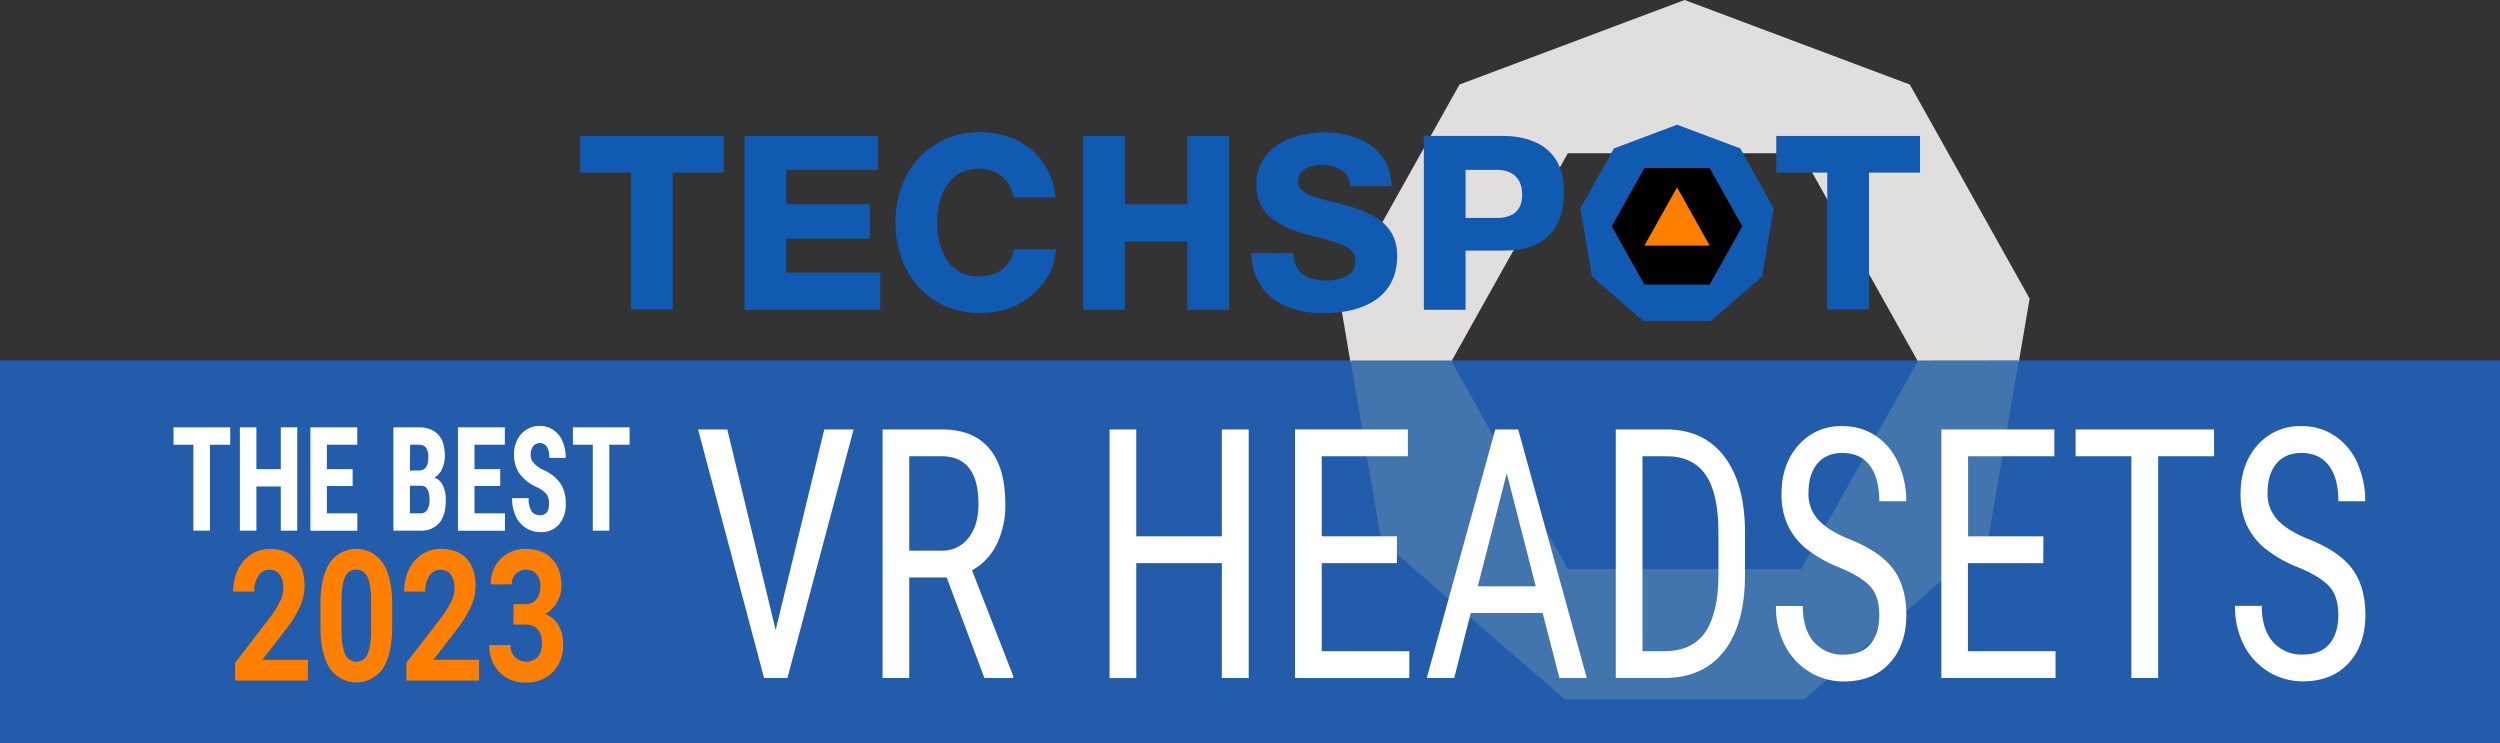
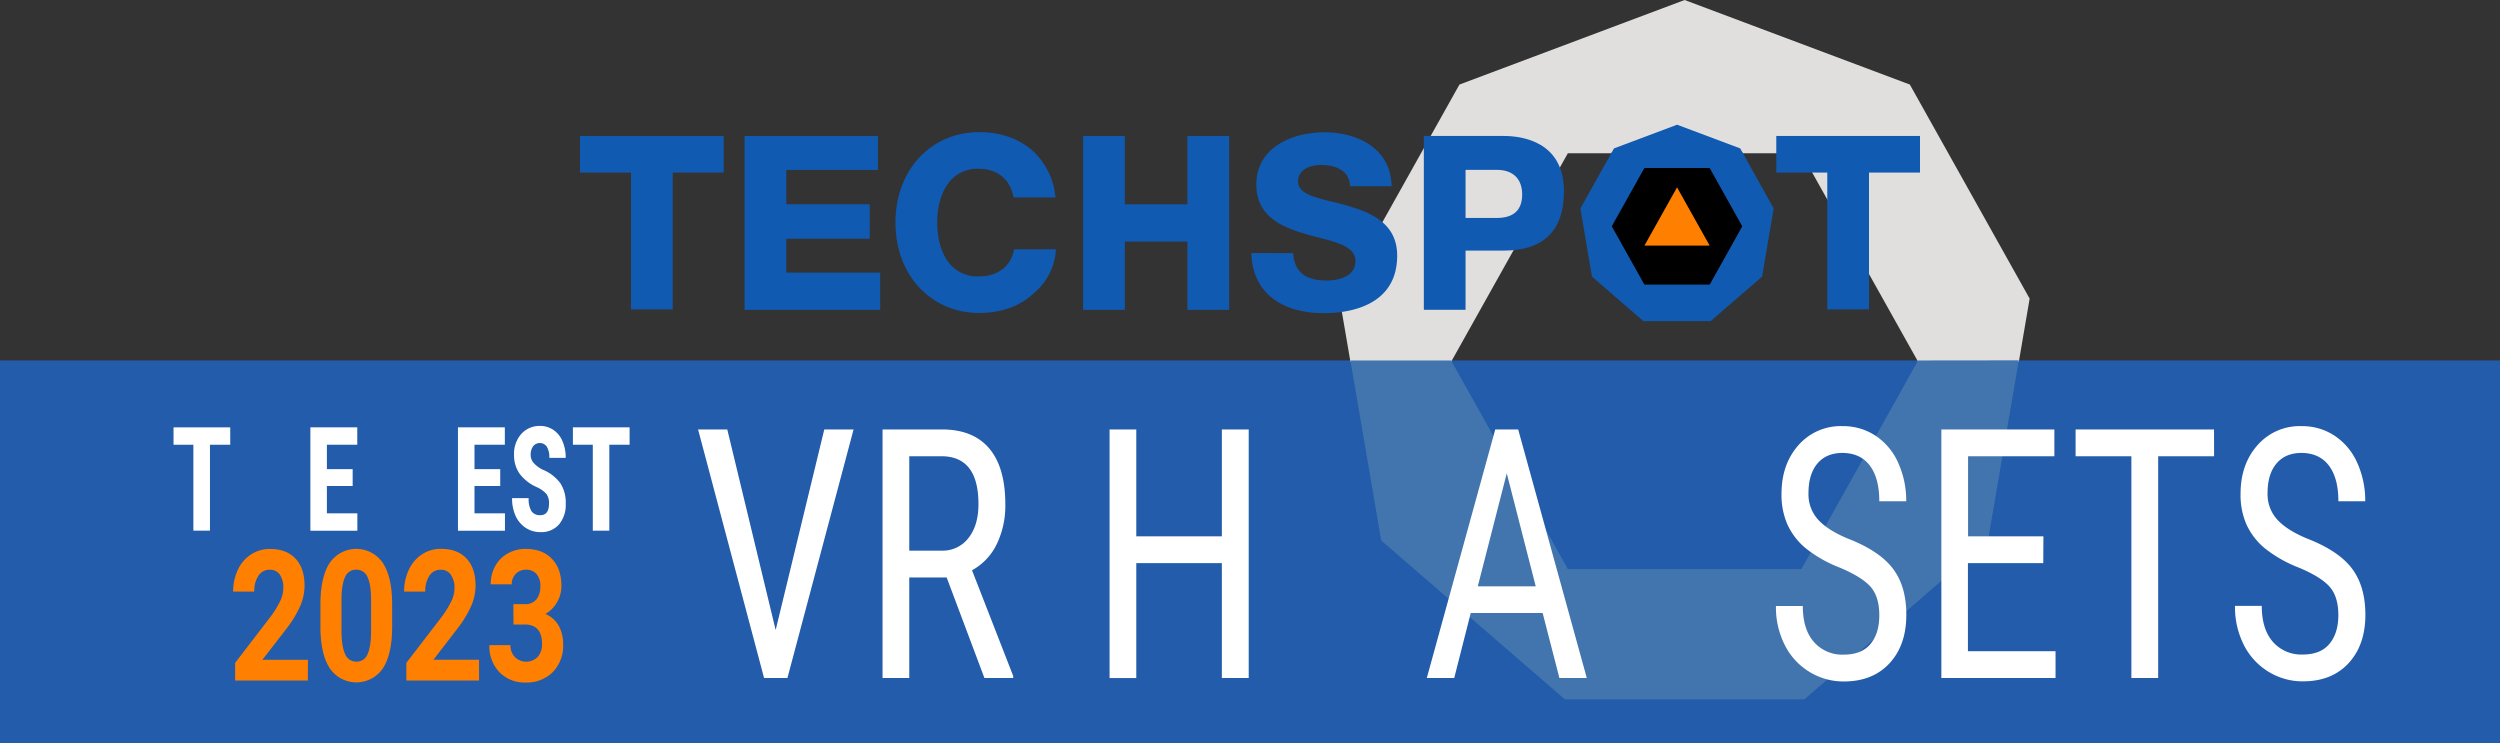
<svg xmlns="http://www.w3.org/2000/svg" id="Layer_1" data-name="Layer 1" viewBox="0 0 862.81 256.49">
  <rect x="0" y="0" width="862.81" height="256.49" fill="#333333" stroke="none" />
  <defs>
    <style>.cls-1{fill:#225caa;}.cls-2{fill:#e1dfde;}.cls-3{fill:#4275ad;}.cls-4{fill:#ff7f00;}.cls-5{fill:#105ab2;}.cls-6{fill:#fff;}</style>
  </defs>
  <rect class="cls-1" y="124.4" width="862.81" height="132.1" />
  <polygon class="cls-2" points="500.8 124.89 541.1 52.89 621.7 52.89 662.01 124.89 662.01 124.9 696.74 124.9 700.48 103.06 659.13 29.18 581.4 0 503.69 29.18 462.33 103.06 466.07 124.89 500.8 124.89 500.8 124.89" />
  <path class="cls-3" d="M946.41,441.05l-40.3,72h-80.6l-40.3-72H750.47v0l.54,3.17L761.1,503.2,824.46,558h82.7l63.37-54.84,10.62-62.15ZM750.93,443.7l-.11-.69-.34-2,.34,2,.11.69.09.52Z" transform="translate(-284.41 -316.65)" />
  <rect x="556.27" y="52.53" width="45.04" height="48.85" />
  <polygon class="cls-4" points="590.05 84.77 567.53 84.77 578.79 64.66 590.05 84.77" />
  <polygon class="cls-5" points="613.04 59.56 630.64 59.56 630.64 106.78 645.04 106.78 645.04 59.56 662.64 59.56 662.64 46.92 613.04 46.92 613.04 59.56" />
  <path class="cls-5" d="M885,367.87l-21.79-8.18-21.78,8.18-11.59,20.71,4,23.54,17.76,15.37h23.18l17.77-15.37,4-23.54Zm-10.53,47H851.93l-11.26-20.12,11.26-20.12h22.52l11.26,20.12Z" transform="translate(-284.41 -316.65)" />
  <path class="cls-5" d="M803.34,363.57H775.81v60h14.4V403.14h13.13c13.82,0,20.83-6.88,20.83-20.47,0-17.23-14.57-19.1-20.83-19.1M801,391.87H790.21v-16.6H801c5.56,0,8.75,3.1,8.75,8.51s-3,8.09-8.75,8.09" transform="translate(-284.41 -316.65)" />
  <path class="cls-5" d="M749.86,387.75c-1.78-.51-3.56-.95-5.28-1.38l-.07,0c-6.76-1.67-12.11-3-12.11-7.09s4.1-5.7,7.93-5.7c2.11,0,6,.37,8.3,2.85a6.46,6.46,0,0,1,1.69,4.48h14.39c-.38-13.73-12.69-18.6-23.14-18.6-11.73,0-23.57,5.56-23.57,18,0,10.65,8.14,14.51,16.92,17.08,1.51.44,3,.83,4.49,1.21,6.88,1.79,12.8,3.34,12.8,8.14,0,5-5.11,6.72-9.9,6.72-7.45,0-11.15-3-11.61-9.46H716.28c.3,13,9.68,20.73,25.12,20.73,7.58,0,25.21-1.94,25.21-19.87,0-10.76-8.46-14.67-16.75-17.08" transform="translate(-284.41 -316.65)" />
  <polygon class="cls-5" points="409.81 70.52 388.21 70.52 388.21 46.92 373.8 46.92 373.8 106.95 388.21 106.95 388.21 83.37 409.81 83.37 409.81 106.95 424.2 106.95 424.2 46.92 409.81 46.92 409.81 70.52" />
  <path class="cls-5" d="M648.63,402.69H634.38c-1,5.65-5.23,9.1-11.55,9.35-.25,0-.51,0-.77,0a12.37,12.37,0,0,1-9.49-3.92c-3.35-3.63-4.71-9.24-4.71-14.65s1.36-11,4.71-14.64a12.37,12.37,0,0,1,9.49-3.92h.77c6.2.27,10.27,3.82,11.38,9.89h14.48l-.06-.53a24.79,24.79,0,0,0-7.33-15.12c-4.63-4.4-11.14-6.89-18.9-6.89q-1.57,0-3.09.15c-15.15,1.51-25.85,14.1-25.85,31.05h0c0,16.95,10.7,29.54,25.85,31.05q1.52.15,3.09.15c7.76,0,14.27-2.49,18.9-6.89a21.2,21.2,0,0,0,7.53-15.12Z" transform="translate(-284.41 -316.65)" />
  <polygon class="cls-5" points="271.37 82.39 300.17 82.39 300.17 70.5 271.37 70.5 271.37 58.65 303.01 58.65 303.01 46.92 256.97 46.92 256.97 106.95 303.77 106.95 303.77 94.09 271.37 94.09 271.37 82.39" />
  <polygon class="cls-5" points="200.16 59.56 217.77 59.56 217.77 106.78 232.17 106.78 232.17 59.56 249.77 59.56 249.77 46.92 200.16 46.92 200.16 59.56" />
  <path class="cls-6" d="M552.11,534.09l16.78-69.23H579l-22.83,85.79h-8.06l-22.78-85.79h10.08Z" transform="translate(-284.41 -316.65)" />
  <path class="cls-6" d="M611.12,515.94h-12.9v34.71H589V464.86H609.5q10.79,0,16.33,6.57t5.54,19.24a30.45,30.45,0,0,1-3,13.87,20.4,20.4,0,0,1-8.49,8.93l14.21,36.47v.71h-9.93Zm-12.9-9.25H609.4a11.18,11.18,0,0,0,9.25-4.36q3.45-4.38,3.45-11.69,0-16.53-12.8-16.53H598.22Z" transform="translate(-284.41 -316.65)" />
  <path class="cls-6" d="M715.37,550.65H706.1V511H676.57v39.66h-9.22V464.86h9.22v36.88H706.1V464.86h9.27Z" transform="translate(-284.41 -316.65)" />
-   <path class="cls-6" d="M766.52,511H740.57V541.4H770.8v9.25H731.35V464.86H770.3v9.25H740.57v27.63h25.95Z" transform="translate(-284.41 -316.65)" />
  <path class="cls-6" d="M816.81,528.2H792l-5.7,22.45h-9.47l23.63-85.79h7.91l23.68,85.79H822.6ZM794.43,519h20l-10-39Z" transform="translate(-284.41 -316.65)" />
-   <path class="cls-6" d="M842.05,550.65V464.86h17.49q12.84,0,20,9.4t7.11,26.42v14.38q0,17-7.21,26.31t-20.91,9.28Zm9.22-76.54V541.4h7.41q9.72,0,14.21-6.52t4.59-19.31V500.35q0-13.56-4.46-19.9t-13.48-6.34Z" transform="translate(-284.41 -316.65)" />
  <path class="cls-6" d="M933,529q0-6.42-3-9.83t-10.73-6.66a44.16,44.16,0,0,1-11.87-6.81,23.2,23.2,0,0,1-6.15-8.13,25.39,25.39,0,0,1-2-10.46q0-10.19,5.82-16.79a19.35,19.35,0,0,1,15.25-6.6,20.14,20.14,0,0,1,11.48,3.37,21.72,21.72,0,0,1,7.76,9.37,31.45,31.45,0,0,1,2.73,13.19H933q0-8-3.27-12.32t-9.42-4.36q-5.59,0-8.67,3.66t-3.08,10.27a13,13,0,0,0,3.33,9.09q3.33,3.66,10.28,6.55,10.83,4.2,15.5,10.32t4.66,16q0,10.42-5.8,16.7t-15.77,6.28a22.45,22.45,0,0,1-11.82-3.28,22.72,22.72,0,0,1-8.51-9.19,28.78,28.78,0,0,1-3.1-13.58h9.27q0,8,3.8,12.38a13,13,0,0,0,10.36,4.41q6.09,0,9.17-3.65T933,529Z" transform="translate(-284.41 -316.65)" />
  <path class="cls-6" d="M989.59,511h-26V541.4h30.24v9.25H954.42V464.86h39v9.25H963.64v27.63h26Z" transform="translate(-284.41 -316.65)" />
  <path class="cls-6" d="M1048.55,474.11h-19.3v76.54H1020V474.11h-19.25v-9.25h47.77Z" transform="translate(-284.41 -316.65)" />
  <path class="cls-6" d="M1091.43,529q0-6.42-3-9.83c-2-2.28-5.56-4.5-10.74-6.66a44.08,44.08,0,0,1-11.86-6.81,23.2,23.2,0,0,1-6.15-8.13,25.39,25.39,0,0,1-2-10.46q0-10.19,5.82-16.79a19.35,19.35,0,0,1,15.24-6.6,20.17,20.17,0,0,1,11.49,3.37,21.72,21.72,0,0,1,7.76,9.37,31.6,31.6,0,0,1,2.72,13.19h-9.27q0-8-3.28-12.32t-9.42-4.36q-5.6,0-8.67,3.66T1067,486.86a13,13,0,0,0,3.33,9.09q3.32,3.66,10.27,6.55,10.85,4.2,15.5,10.32t4.66,16q0,10.42-5.79,16.7t-15.78,6.28a22.44,22.44,0,0,1-11.81-3.28,22.81,22.81,0,0,1-8.52-9.19,28.9,28.9,0,0,1-3.1-13.58H1065q0,8,3.81,12.38a13,13,0,0,0,10.35,4.41q6.1,0,9.17-3.65T1091.43,529Z" transform="translate(-284.41 -316.65)" />
  <path class="cls-6" d="M363.87,470.14h-7v29.65h-5.72V470.14H344.3v-6h19.57Z" transform="translate(-284.41 -316.65)" />
-   <path class="cls-6" d="M387,499.79h-5.68V484.54h-8.42v15.25h-5.7V464.14h5.7v14.42h8.42V464.14H387Z" transform="translate(-284.41 -316.65)" />
  <path class="cls-6" d="M406.12,484.37h-8.89v9.45h10.51v6H391.53V464.14h16.18v6H397.23v8.42h8.89Z" transform="translate(-284.41 -316.65)" />
-   <path class="cls-6" d="M420.18,499.79V464.14h8.73q4.41,0,6.72,2.49c1.53,1.66,2.3,4.08,2.3,7.28a10.56,10.56,0,0,1-1,4.68,6.26,6.26,0,0,1-2.59,2.86,5.24,5.24,0,0,1,2.92,2.76,11.33,11.33,0,0,1,1,5.1q0,5.19-2.26,7.84a8.13,8.13,0,0,1-6.54,2.64Zm5.7-20.74h3q3.34,0,3.35-4.38a6.07,6.07,0,0,0-.77-3.48,2.93,2.93,0,0,0-2.52-1.05h-3Zm0,5.24v9.53h3.65a2.61,2.61,0,0,0,2.32-1.2,6.16,6.16,0,0,0,.8-3.41q0-4.8-2.75-4.92Z" transform="translate(-284.41 -316.65)" />
  <path class="cls-6" d="M457.05,484.37h-8.88v9.45h10.51v6H442.46V464.14h16.18v6H448.17v8.42h8.88Z" transform="translate(-284.41 -316.65)" />
  <path class="cls-6" d="M473.89,490.44a5.26,5.26,0,0,0-.89-3.3,9.81,9.81,0,0,0-3.21-2.31,15,15,0,0,1-6.11-4.76,11.18,11.18,0,0,1-1.86-6.45,10.27,10.27,0,0,1,2.53-7.24,8.39,8.39,0,0,1,6.43-2.73,8.08,8.08,0,0,1,4.64,1.39,8.79,8.79,0,0,1,3.13,3.9,14.25,14.25,0,0,1,1.1,5.73H474a7.13,7.13,0,0,0-.84-3.81,2.94,2.94,0,0,0-4.76-.19,4.86,4.86,0,0,0-.84,3,4.13,4.13,0,0,0,.94,2.65,10.25,10.25,0,0,0,3.29,2.46,14.14,14.14,0,0,1,6,4.63,12.19,12.19,0,0,1,1.87,7,10.54,10.54,0,0,1-2.35,7.27,8.11,8.11,0,0,1-6.38,2.62,9.15,9.15,0,0,1-5-1.42,9.61,9.61,0,0,1-3.52-4.06,14.43,14.43,0,0,1-1.27-6.25h5.73a8.09,8.09,0,0,0,.95,4.48,3.47,3.47,0,0,0,3.1,1.4Q473.89,494.43,473.89,490.44Z" transform="translate(-284.41 -316.65)" />
  <path class="cls-6" d="M501.7,470.14h-7v29.65H489V470.14h-6.87v-6H501.7Z" transform="translate(-284.41 -316.65)" />
  <path class="cls-4" d="M390.65,551.52H365.56v-6.1L377.4,530a35.08,35.08,0,0,0,3.61-5.7,10.67,10.67,0,0,0,1.17-4.62A7.89,7.89,0,0,0,381,515a4.08,4.08,0,0,0-3.52-1.71,4.46,4.46,0,0,0-3.89,2.08,9.45,9.45,0,0,0-1.42,5.46h-7.29a17.38,17.38,0,0,1,1.59-7.48,12.66,12.66,0,0,1,4.52-5.31,11.68,11.68,0,0,1,6.61-1.93q5.65,0,8.79,3.33t3.13,9.39a17.84,17.84,0,0,1-1.41,6.78,37.61,37.61,0,0,1-4.82,8l-8.33,10.75h15.74Z" transform="translate(-284.41 -316.65)" />
  <path class="cls-4" d="M419.75,533q0,9.3-3.14,14.23a11.07,11.07,0,0,1-18.36.09q-3.17-4.83-3.25-13.86v-8.25q0-9.41,3.19-14.26a11.08,11.08,0,0,1,18.32-.05q3.17,4.82,3.24,13.84Zm-7.27-9.08c0-3.72-.41-6.42-1.24-8.12a4.08,4.08,0,0,0-3.89-2.54,4,4,0,0,0-3.78,2.42q-1.23,2.42-1.3,7.57v10.91q0,5.49,1.22,8.15A4.07,4.07,0,0,0,407.4,545a4,4,0,0,0,3.85-2.56c.79-1.7,1.2-4.32,1.23-7.83Z" transform="translate(-284.41 -316.65)" />
  <path class="cls-4" d="M449.75,551.52h-25.1v-6.1L436.5,530a35.78,35.78,0,0,0,3.61-5.7,10.64,10.64,0,0,0,1.16-4.62A7.89,7.89,0,0,0,440,515a4.07,4.07,0,0,0-3.52-1.71,4.44,4.44,0,0,0-3.88,2.08,9.45,9.45,0,0,0-1.42,5.46h-7.3a17.39,17.39,0,0,1,1.6-7.48A12.64,12.64,0,0,1,430,508a11.71,11.71,0,0,1,6.62-1.93q5.66,0,8.79,3.33t3.13,9.39a17.84,17.84,0,0,1-1.41,6.78,38.14,38.14,0,0,1-4.83,8L434,544.34h15.74Z" transform="translate(-284.41 -316.65)" />
  <path class="cls-4" d="M461.59,525.16h3.88a4.91,4.91,0,0,0,4.1-1.7A7.12,7.12,0,0,0,470.9,519a6.19,6.19,0,0,0-1.32-4.22,4.57,4.57,0,0,0-3.64-1.51,4.77,4.77,0,0,0-3.49,1.4,4.91,4.91,0,0,0-1.41,3.65h-7.27a12.79,12.79,0,0,1,1.55-6.3,11.07,11.07,0,0,1,4.33-4.36,12.18,12.18,0,0,1,6.12-1.57q5.81,0,9.1,3.4t3.3,9.38a10.92,10.92,0,0,1-1.54,5.67,10.63,10.63,0,0,1-4,4,9.46,9.46,0,0,1,4.61,4.07,12.79,12.79,0,0,1,1.52,6.4,13,13,0,0,1-3.55,9.58,12.68,12.68,0,0,1-9.42,3.61,12,12,0,0,1-9-3.55,12.77,12.77,0,0,1-3.48-9.36h7.27a5.69,5.69,0,0,0,1.54,4.13,5.55,5.55,0,0,0,7.88-.08,6.51,6.51,0,0,0,1.47-4.45q0-6.72-6-6.71h-3.85Z" transform="translate(-284.41 -316.65)" />
</svg>